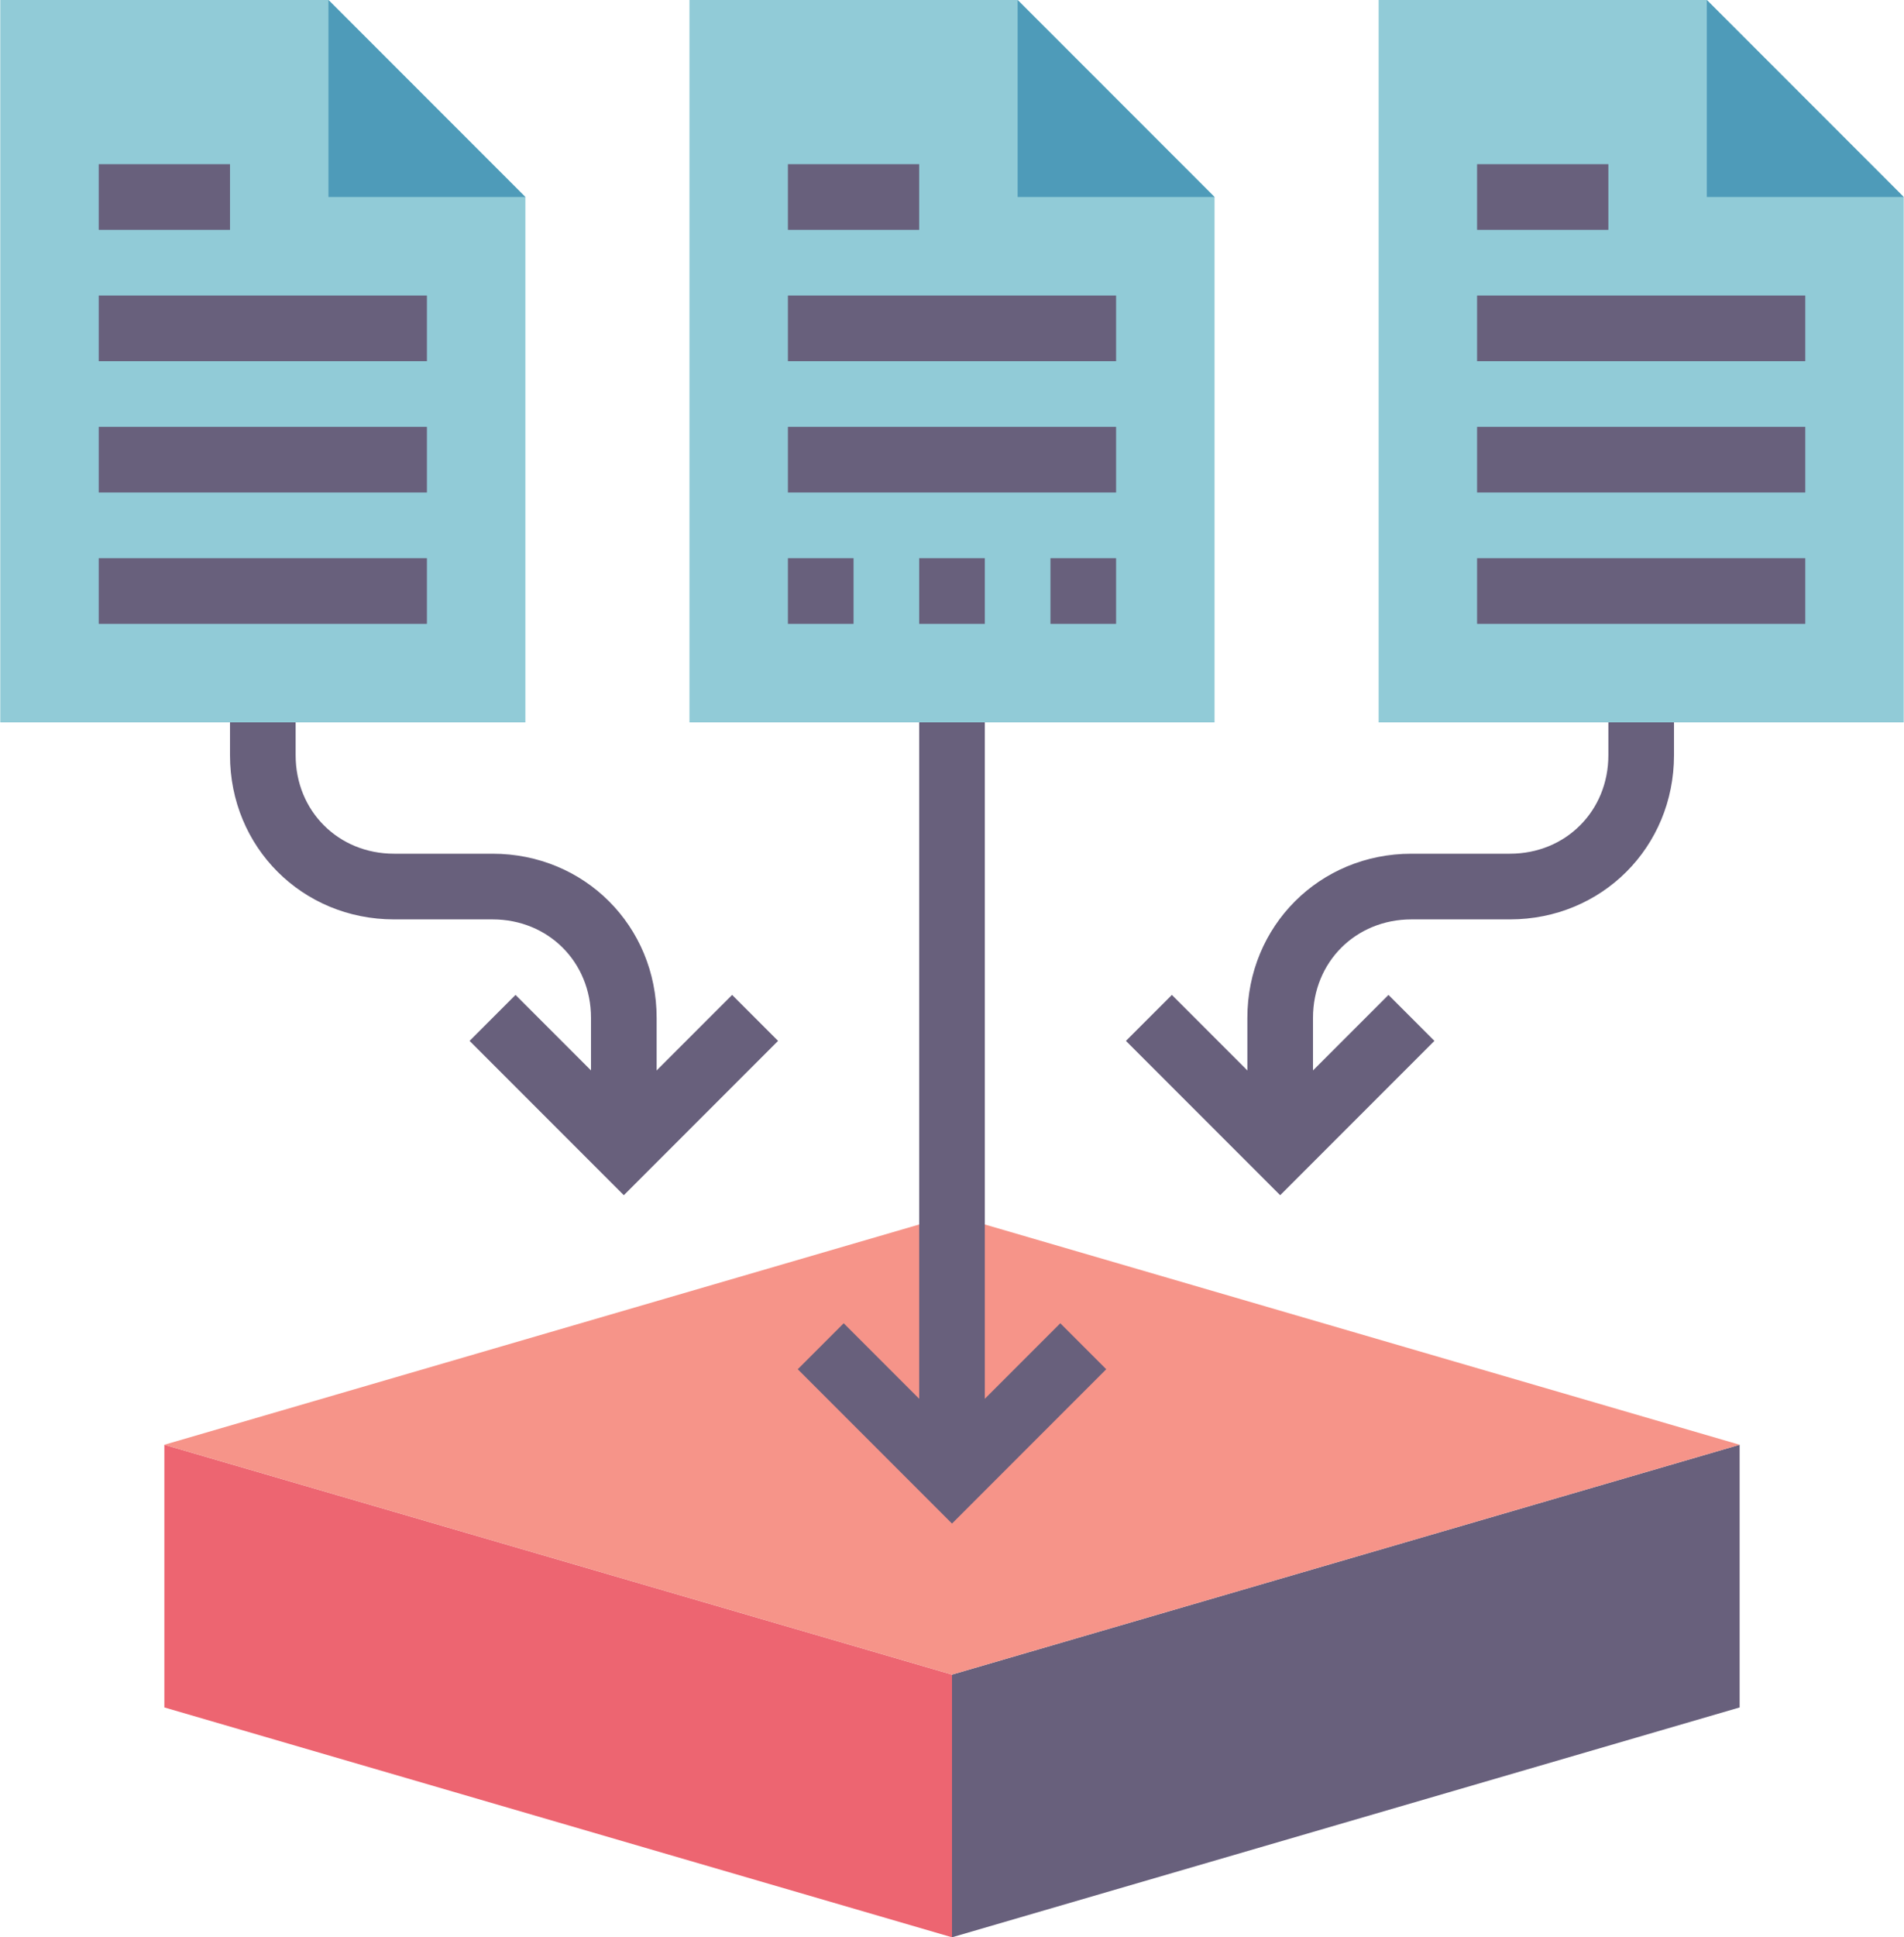
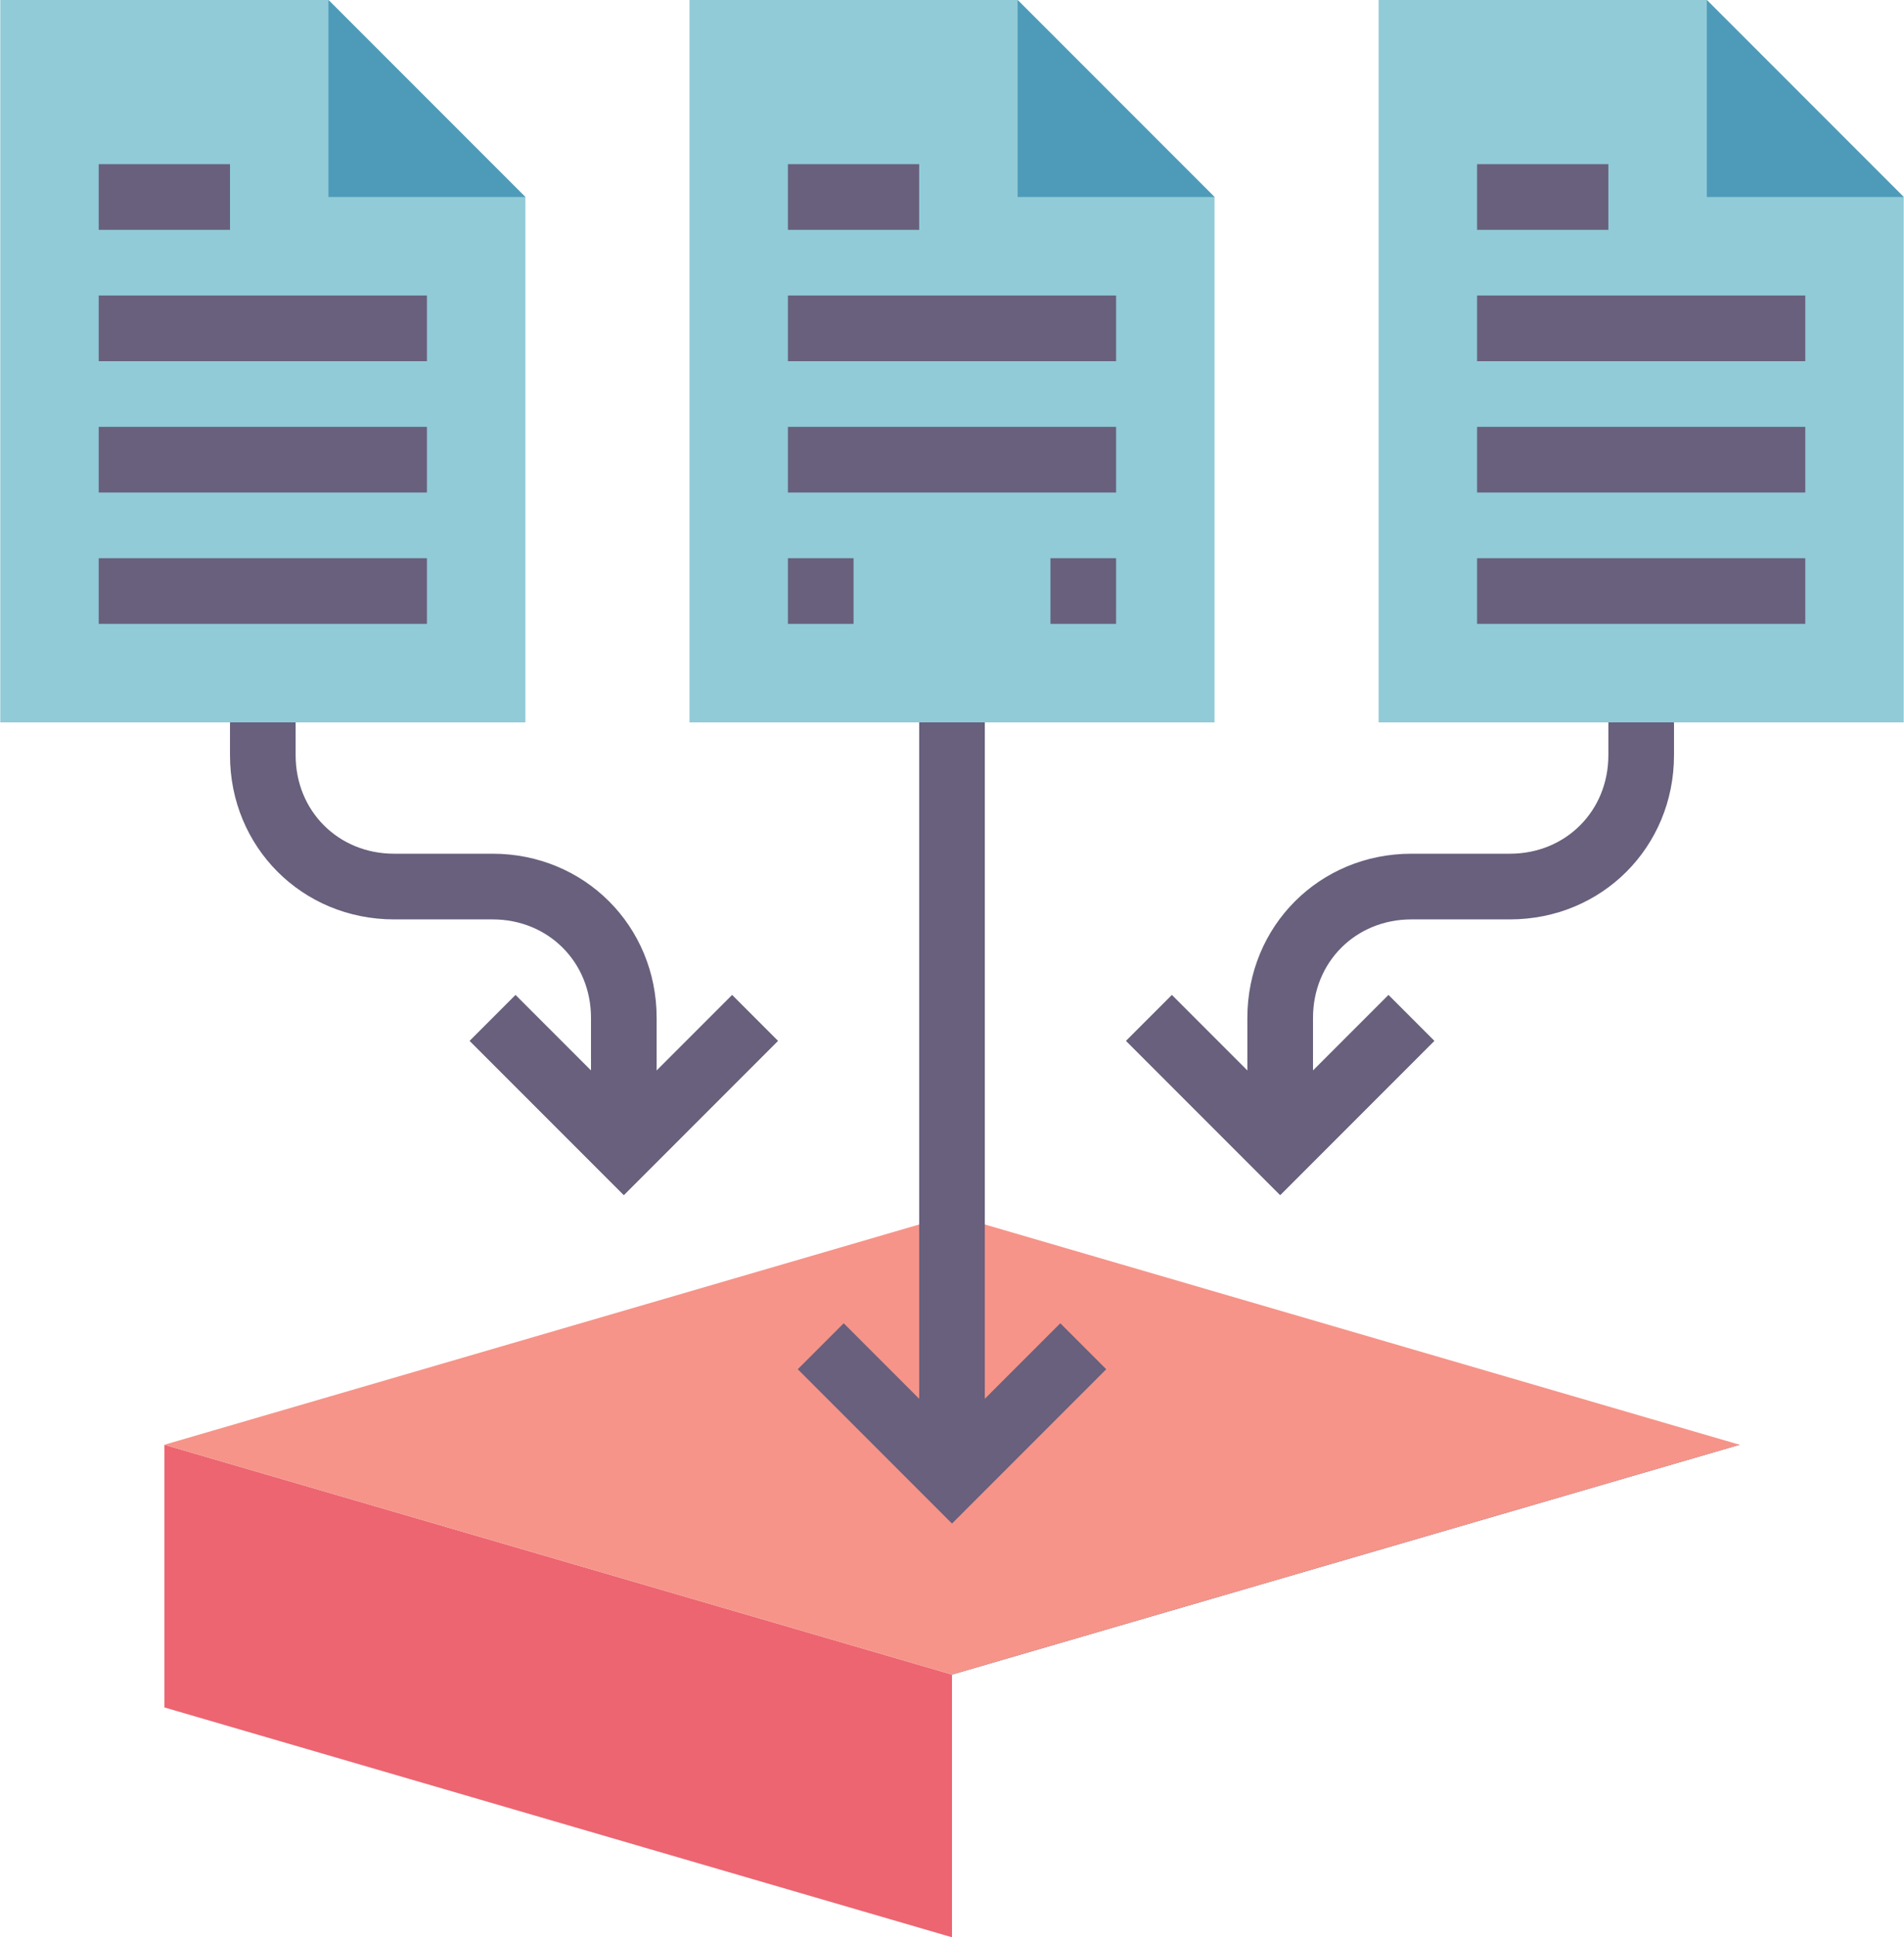
<svg xmlns="http://www.w3.org/2000/svg" version="1.2" viewBox="0 0 58 59" width="59" height="60">
  <title>Data Collection-svg</title>
  <style>
		.s0 { fill: #ed6571 } 
		.s1 { fill: #68607c } 
		.s2 { fill: #f69489 } 
		.s3 { fill: #91cbd7 } 
		.s4 { fill: #4e9bb9 } 
	</style>
  <path class="s0" d="m29 51v8l-24-7v-8z" />
-   <path class="s1" d="m53 44v8l-24 7v-8z" />
+   <path class="s1" d="m53 44l-24 7v-8z" />
  <path class="s2" d="m29 37l24 7-24 7-24-7z" />
  <path class="s1" d="m28 20h2v25h-2z" />
  <path class="s1" d="m29 46.4l-4.7-4.7 1.4-1.4 3.3 3.3 3.3-3.3 1.4 1.4z" />
  <path class="s1" d="m39 36.4l-4.7-4.7 1.4-1.4 3.3 3.3 3.3-3.3 1.4 1.4z" />
  <path class="s1" d="m40 35h-2v-4c0-2.8 2.2-5 5-5h3c1.7 0 3-1.3 3-3v-3h2v3c0 2.8-2.2 5-5 5h-3c-1.7 0-3 1.3-3 3z" />
  <path class="s1" d="m19 36.4l-4.7-4.7 1.4-1.4 3.3 3.3 3.3-3.3 1.4 1.4z" />
  <path class="s1" d="m20 35h-2v-4c0-1.7-1.3-3-3-3h-3c-2.8 0-5-2.2-5-5v-3h2v3c0 1.7 1.3 3 3 3h3c2.8 0 5 2.2 5 5z" />
  <path class="s3" d="m42 22v-22h10l6 6v16z" />
  <path class="s4" d="m58 6h-6v-6z" />
  <path class="s3" d="m21 22v-22h10l6 6v16z" />
  <path class="s3" d="m0 22v-22h10l6 6v16z" />
  <path class="s4" d="m37 6h-6v-6z" />
  <path class="s4" d="m16 6h-6v-6z" />
  <g>
    <path class="s1" d="m24 9h10v2h-10z" />
    <path class="s1" d="m24 13h10v2h-10z" />
    <path class="s1" d="m24 5h4v2h-4z" />
    <path class="s1" d="m3 9h10v2h-10z" />
    <path class="s1" d="m3 13h10v2h-10z" />
    <path class="s1" d="m3 17h10v2h-10z" />
    <path class="s1" d="m3 5h4v2h-4z" />
    <path class="s1" d="m45 9h10v2h-10z" />
    <path class="s1" d="m45 13h10v2h-10z" />
    <path class="s1" d="m45 17h10v2h-10z" />
    <path class="s1" d="m45 5h4v2h-4z" />
    <path class="s1" d="m24 17h2v2h-2z" />
-     <path class="s1" d="m28 17h2v2h-2z" />
    <path class="s1" d="m32 17h2v2h-2z" />
  </g>
</svg>